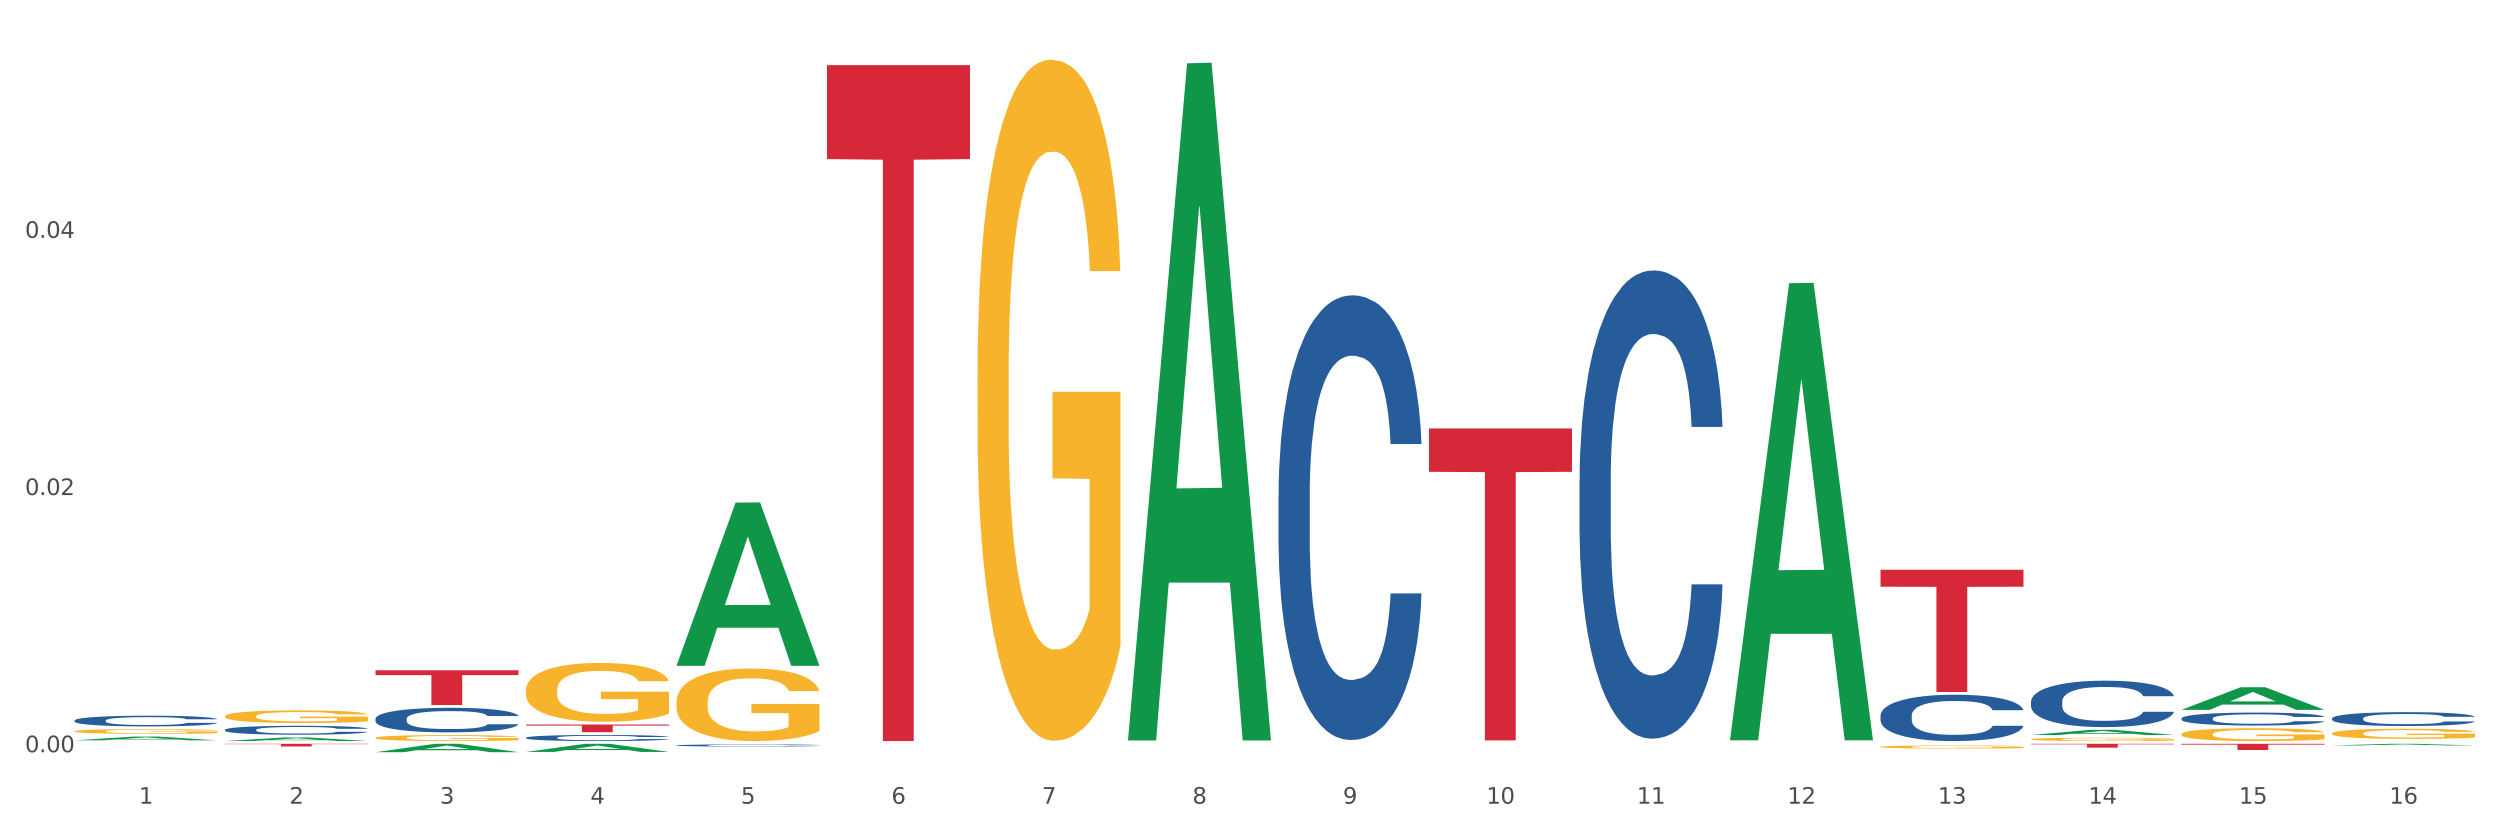
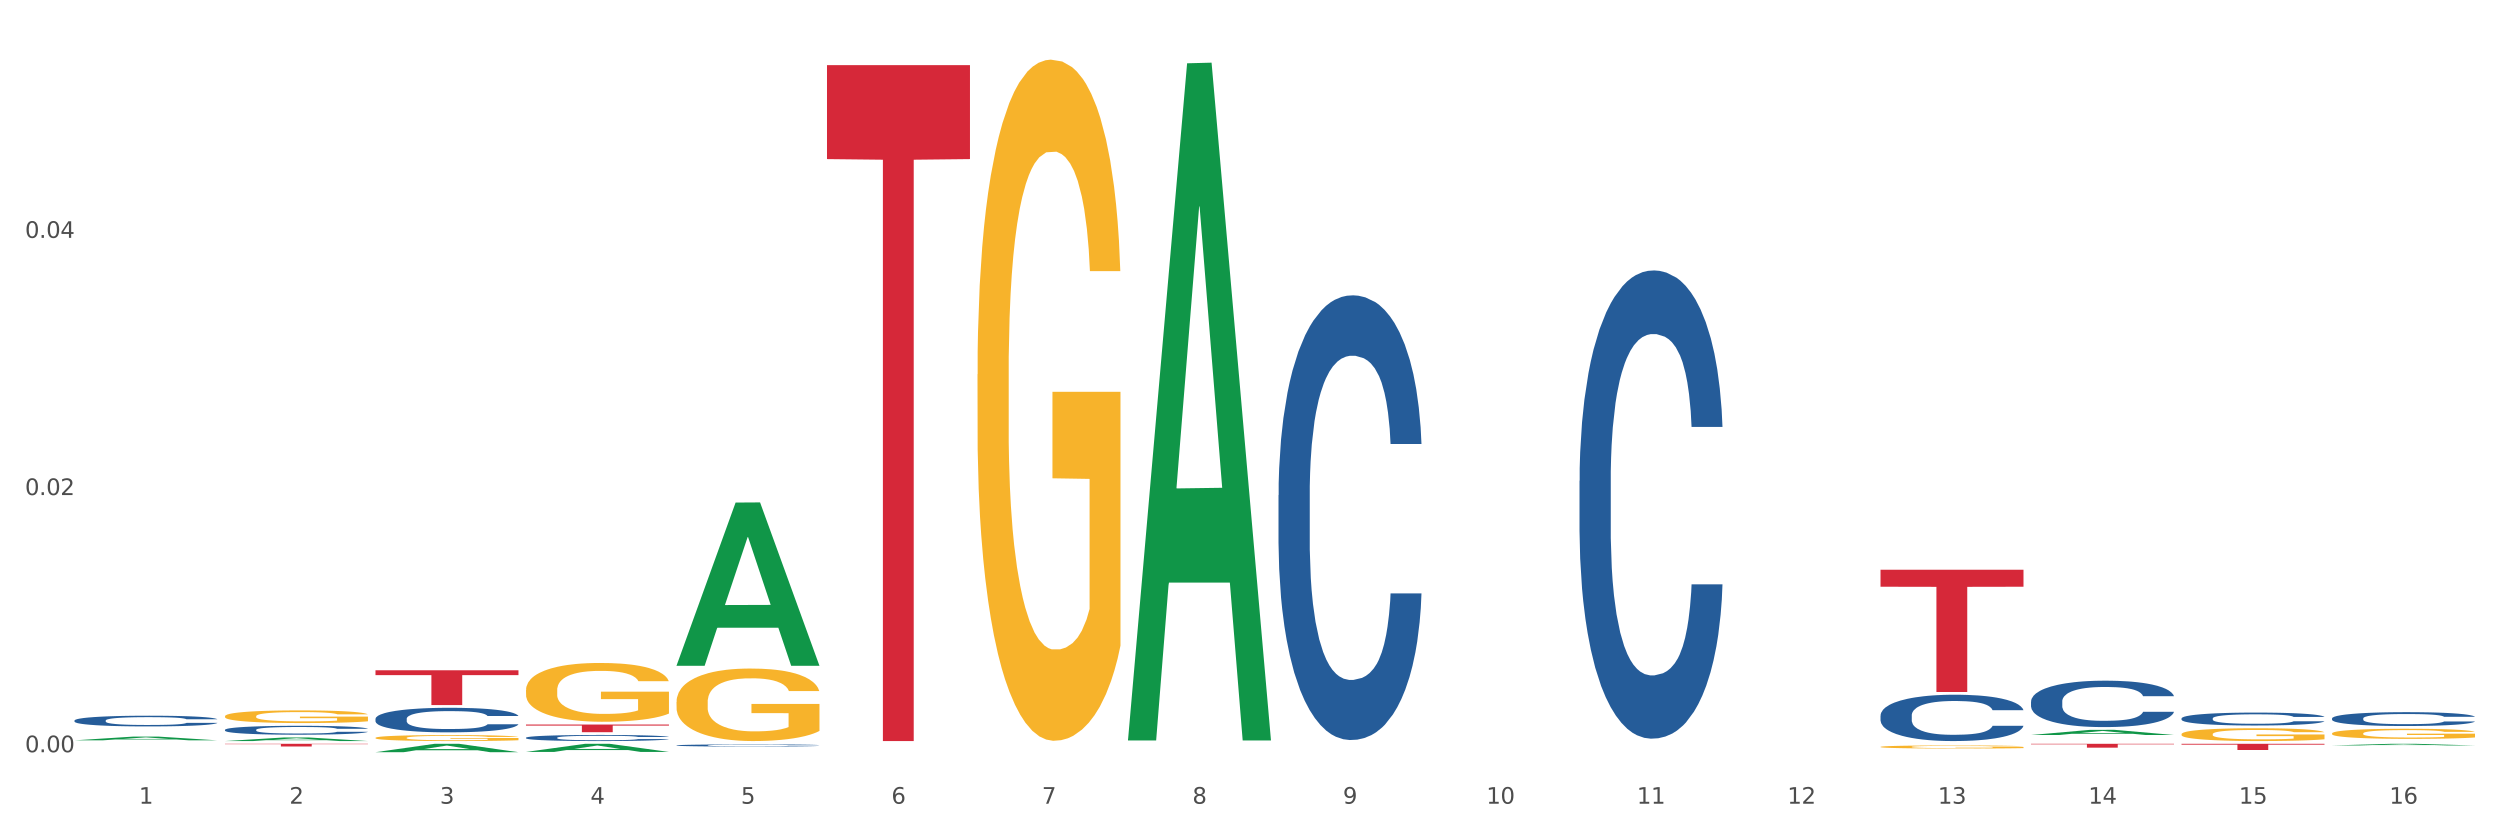
<svg xmlns="http://www.w3.org/2000/svg" xmlns:xlink="http://www.w3.org/1999/xlink" width="1080pt" height="360pt" viewBox="0 0 1080 360" version="1.1">
  <rect x="0" y="0" width="1080" height="360" fill="#333333" stroke="none" />
  <defs>
    <style type="text/css">*{stroke-linejoin: round; stroke-linecap: butt}</style>
  </defs>
  <g id="figure_1">
    <g id="patch_1">
      <path d="M 0 360  L 1080 360  L 1080 0  L 0 0  z " style="fill: #ffffff; stroke: #ffffff; stroke-linejoin: miter" />
    </g>
    <g id="axes_1">
      <g id="matplotlib.axis_1">
        <g id="xtick_1">
          <g id="text_1">
            <g style="fill: #4d4d4d" transform="translate(60.004 347.204) scale(0.096 -0.096)">
              <defs>
                <path id="DejaVuSans-31" d="M 794 531  L 1825 531  L 1825 4091  L 703 3866  L 703 4441  L 1819 4666  L 2450 4666  L 2450 531  L 3481 531  L 3481 0  L 794 0  L 794 531  z " transform="scale(0.016)" />
              </defs>
              <use xlink:href="#DejaVuSans-31" />
            </g>
          </g>
        </g>
        <g id="xtick_2">
          <g id="text_2">
            <g style="fill: #4d4d4d" transform="translate(125.021 347.204) scale(0.096 -0.096)">
              <defs>
                <path id="DejaVuSans-32" d="M 1228 531  L 3431 531  L 3431 0  L 469 0  L 469 531  Q 828 903 1448 1529  Q 2069 2156 2228 2338  Q 2531 2678 2651 2914  Q 2772 3150 2772 3378  Q 2772 3750 2511 3984  Q 2250 4219 1831 4219  Q 1534 4219 1204 4116  Q 875 4013 500 3803  L 500 4441  Q 881 4594 1212 4672  Q 1544 4750 1819 4750  Q 2544 4750 2975 4387  Q 3406 4025 3406 3419  Q 3406 3131 3298 2873  Q 3191 2616 2906 2266  Q 2828 2175 2409 1742  Q 1991 1309 1228 531  z " transform="scale(0.016)" />
              </defs>
              <use xlink:href="#DejaVuSans-32" />
            </g>
          </g>
        </g>
        <g id="xtick_3">
          <g id="text_3">
            <g style="fill: #4d4d4d" transform="translate(190.039 347.204) scale(0.096 -0.096)">
              <defs>
                <path id="DejaVuSans-33" d="M 2597 2516  Q 3050 2419 3304 2112  Q 3559 1806 3559 1356  Q 3559 666 3084 287  Q 2609 -91 1734 -91  Q 1441 -91 1130 -33  Q 819 25 488 141  L 488 750  Q 750 597 1062 519  Q 1375 441 1716 441  Q 2309 441 2620 675  Q 2931 909 2931 1356  Q 2931 1769 2642 2001  Q 2353 2234 1838 2234  L 1294 2234  L 1294 2753  L 1863 2753  Q 2328 2753 2575 2939  Q 2822 3125 2822 3475  Q 2822 3834 2567 4026  Q 2313 4219 1838 4219  Q 1578 4219 1281 4162  Q 984 4106 628 3988  L 628 4550  Q 988 4650 1302 4700  Q 1616 4750 1894 4750  Q 2613 4750 3031 4423  Q 3450 4097 3450 3541  Q 3450 3153 3228 2886  Q 3006 2619 2597 2516  z " transform="scale(0.016)" />
              </defs>
              <use xlink:href="#DejaVuSans-33" />
            </g>
          </g>
        </g>
        <g id="xtick_4">
          <g id="text_4">
            <g style="fill: #4d4d4d" transform="translate(255.056 347.204) scale(0.096 -0.096)">
              <defs>
                <path id="DejaVuSans-34" d="M 2419 4116  L 825 1625  L 2419 1625  L 2419 4116  z M 2253 4666  L 3047 4666  L 3047 1625  L 3713 1625  L 3713 1100  L 3047 1100  L 3047 0  L 2419 0  L 2419 1100  L 313 1100  L 313 1709  L 2253 4666  z " transform="scale(0.016)" />
              </defs>
              <use xlink:href="#DejaVuSans-34" />
            </g>
          </g>
        </g>
        <g id="xtick_5">
          <g id="text_5">
            <g style="fill: #4d4d4d" transform="translate(320.073 347.204) scale(0.096 -0.096)">
              <defs>
                <path id="DejaVuSans-35" d="M 691 4666  L 3169 4666  L 3169 4134  L 1269 4134  L 1269 2991  Q 1406 3038 1543 3061  Q 1681 3084 1819 3084  Q 2600 3084 3056 2656  Q 3513 2228 3513 1497  Q 3513 744 3044 326  Q 2575 -91 1722 -91  Q 1428 -91 1123 -41  Q 819 9 494 109  L 494 744  Q 775 591 1075 516  Q 1375 441 1709 441  Q 2250 441 2565 725  Q 2881 1009 2881 1497  Q 2881 1984 2565 2268  Q 2250 2553 1709 2553  Q 1456 2553 1204 2497  Q 953 2441 691 2322  L 691 4666  z " transform="scale(0.016)" />
              </defs>
              <use xlink:href="#DejaVuSans-35" />
            </g>
          </g>
        </g>
        <g id="xtick_6">
          <g id="text_6">
            <g style="fill: #4d4d4d" transform="translate(385.09 347.204) scale(0.096 -0.096)">
              <defs>
                <path id="DejaVuSans-36" d="M 2113 2584  Q 1688 2584 1439 2293  Q 1191 2003 1191 1497  Q 1191 994 1439 701  Q 1688 409 2113 409  Q 2538 409 2786 701  Q 3034 994 3034 1497  Q 3034 2003 2786 2293  Q 2538 2584 2113 2584  z M 3366 4563  L 3366 3988  Q 3128 4100 2886 4159  Q 2644 4219 2406 4219  Q 1781 4219 1451 3797  Q 1122 3375 1075 2522  Q 1259 2794 1537 2939  Q 1816 3084 2150 3084  Q 2853 3084 3261 2657  Q 3669 2231 3669 1497  Q 3669 778 3244 343  Q 2819 -91 2113 -91  Q 1303 -91 875 529  Q 447 1150 447 2328  Q 447 3434 972 4092  Q 1497 4750 2381 4750  Q 2619 4750 2861 4703  Q 3103 4656 3366 4563  z " transform="scale(0.016)" />
              </defs>
              <use xlink:href="#DejaVuSans-36" />
            </g>
          </g>
        </g>
        <g id="xtick_7">
          <g id="text_7">
            <g style="fill: #4d4d4d" transform="translate(450.108 347.204) scale(0.096 -0.096)">
              <defs>
                <path id="DejaVuSans-37" d="M 525 4666  L 3525 4666  L 3525 4397  L 1831 0  L 1172 0  L 2766 4134  L 525 4134  L 525 4666  z " transform="scale(0.016)" />
              </defs>
              <use xlink:href="#DejaVuSans-37" />
            </g>
          </g>
        </g>
        <g id="xtick_8">
          <g id="text_8">
            <g style="fill: #4d4d4d" transform="translate(515.125 347.204) scale(0.096 -0.096)">
              <defs>
                <path id="DejaVuSans-38" d="M 2034 2216  Q 1584 2216 1326 1975  Q 1069 1734 1069 1313  Q 1069 891 1326 650  Q 1584 409 2034 409  Q 2484 409 2743 651  Q 3003 894 3003 1313  Q 3003 1734 2745 1975  Q 2488 2216 2034 2216  z M 1403 2484  Q 997 2584 770 2862  Q 544 3141 544 3541  Q 544 4100 942 4425  Q 1341 4750 2034 4750  Q 2731 4750 3128 4425  Q 3525 4100 3525 3541  Q 3525 3141 3298 2862  Q 3072 2584 2669 2484  Q 3125 2378 3379 2068  Q 3634 1759 3634 1313  Q 3634 634 3220 271  Q 2806 -91 2034 -91  Q 1263 -91 848 271  Q 434 634 434 1313  Q 434 1759 690 2068  Q 947 2378 1403 2484  z M 1172 3481  Q 1172 3119 1398 2916  Q 1625 2713 2034 2713  Q 2441 2713 2670 2916  Q 2900 3119 2900 3481  Q 2900 3844 2670 4047  Q 2441 4250 2034 4250  Q 1625 4250 1398 4047  Q 1172 3844 1172 3481  z " transform="scale(0.016)" />
              </defs>
              <use xlink:href="#DejaVuSans-38" />
            </g>
          </g>
        </g>
        <g id="xtick_9">
          <g id="text_9">
            <g style="fill: #4d4d4d" transform="translate(580.142 347.204) scale(0.096 -0.096)">
              <defs>
                <path id="DejaVuSans-39" d="M 703 97  L 703 672  Q 941 559 1184 500  Q 1428 441 1663 441  Q 2288 441 2617 861  Q 2947 1281 2994 2138  Q 2813 1869 2534 1725  Q 2256 1581 1919 1581  Q 1219 1581 811 2004  Q 403 2428 403 3163  Q 403 3881 828 4315  Q 1253 4750 1959 4750  Q 2769 4750 3195 4129  Q 3622 3509 3622 2328  Q 3622 1225 3098 567  Q 2575 -91 1691 -91  Q 1453 -91 1209 -44  Q 966 3 703 97  z M 1959 2075  Q 2384 2075 2632 2365  Q 2881 2656 2881 3163  Q 2881 3666 2632 3958  Q 2384 4250 1959 4250  Q 1534 4250 1286 3958  Q 1038 3666 1038 3163  Q 1038 2656 1286 2365  Q 1534 2075 1959 2075  z " transform="scale(0.016)" />
              </defs>
              <use xlink:href="#DejaVuSans-39" />
            </g>
          </g>
        </g>
        <g id="xtick_10">
          <g id="text_10">
            <g style="fill: #4d4d4d" transform="translate(642.105 347.204) scale(0.096 -0.096)">
              <defs>
                <path id="DejaVuSans-30" d="M 2034 4250  Q 1547 4250 1301 3770  Q 1056 3291 1056 2328  Q 1056 1369 1301 889  Q 1547 409 2034 409  Q 2525 409 2770 889  Q 3016 1369 3016 2328  Q 3016 3291 2770 3770  Q 2525 4250 2034 4250  z M 2034 4750  Q 2819 4750 3233 4129  Q 3647 3509 3647 2328  Q 3647 1150 3233 529  Q 2819 -91 2034 -91  Q 1250 -91 836 529  Q 422 1150 422 2328  Q 422 3509 836 4129  Q 1250 4750 2034 4750  z " transform="scale(0.016)" />
              </defs>
              <use xlink:href="#DejaVuSans-31" />
              <use xlink:href="#DejaVuSans-30" transform="translate(63.623 0)" />
            </g>
          </g>
        </g>
        <g id="xtick_11">
          <g id="text_11">
            <g style="fill: #4d4d4d" transform="translate(707.123 347.204) scale(0.096 -0.096)">
              <use xlink:href="#DejaVuSans-31" />
              <use xlink:href="#DejaVuSans-31" transform="translate(63.623 0)" />
            </g>
          </g>
        </g>
        <g id="xtick_12">
          <g id="text_12">
            <g style="fill: #4d4d4d" transform="translate(772.14 347.204) scale(0.096 -0.096)">
              <use xlink:href="#DejaVuSans-31" />
              <use xlink:href="#DejaVuSans-32" transform="translate(63.623 0)" />
            </g>
          </g>
        </g>
        <g id="xtick_13">
          <g id="text_13">
            <g style="fill: #4d4d4d" transform="translate(837.157 347.204) scale(0.096 -0.096)">
              <use xlink:href="#DejaVuSans-31" />
              <use xlink:href="#DejaVuSans-33" transform="translate(63.623 0)" />
            </g>
          </g>
        </g>
        <g id="xtick_14">
          <g id="text_14">
            <g style="fill: #4d4d4d" transform="translate(902.174 347.204) scale(0.096 -0.096)">
              <use xlink:href="#DejaVuSans-31" />
              <use xlink:href="#DejaVuSans-34" transform="translate(63.623 0)" />
            </g>
          </g>
        </g>
        <g id="xtick_15">
          <g id="text_15">
            <g style="fill: #4d4d4d" transform="translate(967.192 347.204) scale(0.096 -0.096)">
              <use xlink:href="#DejaVuSans-31" />
              <use xlink:href="#DejaVuSans-35" transform="translate(63.623 0)" />
            </g>
          </g>
        </g>
        <g id="xtick_16">
          <g id="text_16">
            <g style="fill: #4d4d4d" transform="translate(1032.209 347.204) scale(0.096 -0.096)">
              <use xlink:href="#DejaVuSans-31" />
              <use xlink:href="#DejaVuSans-36" transform="translate(63.623 0)" />
            </g>
          </g>
        </g>
        <g id="xtick_17" />
        <g id="xtick_18" />
        <g id="xtick_19" />
        <g id="xtick_20" />
        <g id="xtick_21" />
        <g id="xtick_22" />
        <g id="xtick_23" />
        <g id="xtick_24" />
        <g id="xtick_25" />
        <g id="xtick_26" />
        <g id="xtick_27" />
        <g id="xtick_28" />
        <g id="xtick_29" />
        <g id="xtick_30" />
        <g id="xtick_31" />
      </g>
      <g id="matplotlib.axis_2">
        <g id="ytick_1">
          <g id="text_17">
            <g style="fill: #4d4d4d" transform="translate(10.8 324.967) scale(0.096 -0.096)">
              <defs>
                <path id="DejaVuSans-2e" d="M 684 794  L 1344 794  L 1344 0  L 684 0  L 684 794  z " transform="scale(0.016)" />
              </defs>
              <use xlink:href="#DejaVuSans-30" />
              <use xlink:href="#DejaVuSans-2e" transform="translate(63.623 0)" />
              <use xlink:href="#DejaVuSans-30" transform="translate(95.41 0)" />
              <use xlink:href="#DejaVuSans-30" transform="translate(159.033 0)" />
            </g>
          </g>
        </g>
        <g id="ytick_2">
          <g id="text_18">
            <g style="fill: #4d4d4d" transform="translate(10.8 213.863) scale(0.096 -0.096)">
              <use xlink:href="#DejaVuSans-30" />
              <use xlink:href="#DejaVuSans-2e" transform="translate(63.623 0)" />
              <use xlink:href="#DejaVuSans-30" transform="translate(95.41 0)" />
              <use xlink:href="#DejaVuSans-32" transform="translate(159.033 0)" />
            </g>
          </g>
        </g>
        <g id="ytick_3">
          <g id="text_19">
            <g style="fill: #4d4d4d" transform="translate(10.8 102.758) scale(0.096 -0.096)">
              <use xlink:href="#DejaVuSans-30" />
              <use xlink:href="#DejaVuSans-2e" transform="translate(63.623 0)" />
              <use xlink:href="#DejaVuSans-30" transform="translate(95.41 0)" />
              <use xlink:href="#DejaVuSans-34" transform="translate(159.033 0)" />
            </g>
          </g>
        </g>
        <g id="ytick_4" />
        <g id="ytick_5" />
        <g id="ytick_6" />
      </g>
      <g id="PolyCollection_1">
        <path d="M 32.175 319.828  L 32.239 319.827  L 57.709 318.2  L 68.28 318.199  L 93.941 319.832  L 81.715 319.832  L 76.176 319.451  L 49.877 319.451  L 49.686 319.457  L 44.337 319.832  L 32.175 319.832  L 32.175 319.828  L 53.188 319.224  L 72.864 319.223  L 63.122 318.547  L 62.995 318.544  L 62.867 318.548  L 53.125 319.223  L 53.188 319.224  L 32.175 319.828  z " clip-path="url(#p6e6bbd6e19)" style="fill: #109648" />
        <path d="M 292.244 322.001  L 292.317 322  L 292.317 321.976  L 292.536 321.944  L 293.339 321.885  L 294.361 321.84  L 296.113 321.788  L 297.063 321.766  L 298.304 321.742  L 300.859 321.702  L 303.78 321.669  L 305.824 321.65  L 307.357 321.638  L 310.788 321.617  L 312.76 321.608  L 314.804 321.6  L 316.556 321.595  L 319.477 321.589  L 321.813 321.587  L 324.514 321.586  L 326.778 321.587  L 329.771 321.59  L 334.152 321.6  L 335.831 321.606  L 338.094 321.616  L 340.431 321.63  L 342.329 321.643  L 344.519 321.663  L 346.782 321.688  L 348.973 321.72  L 350.506 321.749  L 351.747 321.781  L 352.842 321.819  L 353.645 321.86  L 354.01 321.894  L 340.65 321.894  L 340.284 321.863  L 339.554 321.83  L 338.824 321.807  L 338.021 321.788  L 336.78 321.767  L 335.685 321.754  L 333.86 321.738  L 332.18 321.728  L 330.793 321.722  L 329.114 321.717  L 325.536 321.712  L 322.981 321.712  L 321.375 321.713  L 319.404 321.717  L 317.724 321.723  L 315.753 321.733  L 314.22 321.744  L 312.687 321.759  L 311.811 321.769  L 310.496 321.787  L 309.62 321.803  L 308.452 321.829  L 307.795 321.847  L 306.627 321.895  L 306.116 321.931  L 305.897 321.955  L 305.751 321.982  L 305.751 322.113  L 306.189 322.172  L 306.554 322.198  L 307.138 322.226  L 308.233 322.263  L 309.839 322.3  L 311.519 322.326  L 312.906 322.342  L 314.22 322.353  L 315.534 322.363  L 317.14 322.371  L 318.455 322.376  L 320.426 322.381  L 322.762 322.384  L 324.587 322.384  L 328.311 322.38  L 329.99 322.375  L 331.596 322.369  L 333.349 322.36  L 334.736 322.35  L 335.539 322.343  L 336.853 322.327  L 337.875 322.31  L 338.751 322.29  L 339.335 322.273  L 339.992 322.248  L 340.504 322.22  L 340.65 322.204  L 354.01 322.204  L 353.718 322.235  L 353.207 322.264  L 352.185 322.304  L 351.382 322.327  L 350.141 322.354  L 348.827 322.378  L 347.001 322.404  L 345.322 322.423  L 343.57 322.44  L 341.672 322.455  L 338.24 322.476  L 336.999 322.482  L 334.371 322.492  L 332.326 322.498  L 329.333 322.504  L 326.267 322.508  L 323.054 322.508  L 320.207 322.507  L 317.067 322.502  L 315.096 322.497  L 312.906 322.489  L 310.35 322.477  L 307.941 322.463  L 305.678 322.446  L 303.561 322.427  L 301.589 322.405  L 299.034 322.369  L 297.136 322.333  L 295.748 322.3  L 294.799 322.273  L 293.85 322.237  L 293.339 322.213  L 292.536 322.154  L 292.244 322.099  L 292.244 322.001  z " clip-path="url(#p6e6bbd6e19)" style="fill: #255c99" />
        <path d="M 227.227 318.687  L 227.3 318.685  L 227.3 318.617  L 227.519 318.526  L 228.322 318.357  L 229.344 318.23  L 231.096 318.081  L 232.045 318.018  L 233.287 317.948  L 235.842 317.835  L 238.762 317.739  L 240.807 317.686  L 242.34 317.652  L 245.771 317.592  L 247.743 317.566  L 249.787 317.544  L 251.539 317.53  L 254.459 317.513  L 256.796 317.506  L 259.497 317.503  L 261.76 317.506  L 264.754 317.515  L 269.134 317.544  L 270.814 317.561  L 273.077 317.59  L 275.413 317.628  L 277.312 317.667  L 279.502 317.722  L 281.765 317.794  L 283.955 317.886  L 285.489 317.97  L 286.73 318.059  L 287.825 318.167  L 288.628 318.285  L 288.993 318.384  L 275.632 318.384  L 275.267 318.295  L 274.537 318.199  L 273.807 318.134  L 273.004 318.081  L 271.763 318.02  L 270.668 317.982  L 268.842 317.936  L 267.163 317.907  L 265.776 317.891  L 264.097 317.876  L 260.519 317.862  L 257.964 317.862  L 256.358 317.866  L 254.386 317.879  L 252.707 317.895  L 250.736 317.924  L 249.203 317.956  L 247.669 317.996  L 246.793 318.025  L 245.479 318.078  L 244.603 318.122  L 243.435 318.196  L 242.778 318.249  L 241.61 318.386  L 241.099 318.487  L 240.88 318.557  L 240.734 318.634  L 240.734 319.009  L 241.172 319.178  L 241.537 319.25  L 242.121 319.332  L 243.216 319.438  L 244.822 319.541  L 246.501 319.616  L 247.889 319.662  L 249.203 319.695  L 250.517 319.722  L 252.123 319.746  L 253.437 319.76  L 255.409 319.775  L 257.745 319.782  L 259.57 319.782  L 263.294 319.77  L 264.973 319.758  L 266.579 319.741  L 268.331 319.714  L 269.718 319.686  L 270.522 319.664  L 271.836 319.618  L 272.858 319.57  L 273.734 319.515  L 274.318 319.467  L 274.975 319.394  L 275.486 319.313  L 275.632 319.269  L 288.993 319.269  L 288.701 319.356  L 288.19 319.44  L 287.168 319.553  L 286.365 319.618  L 285.124 319.698  L 283.809 319.765  L 281.984 319.84  L 280.305 319.895  L 278.553 319.943  L 276.654 319.986  L 273.223 320.047  L 271.982 320.063  L 269.353 320.092  L 267.309 320.109  L 264.316 320.126  L 261.249 320.136  L 258.037 320.138  L 255.19 320.133  L 252.05 320.119  L 250.079 320.104  L 247.889 320.083  L 245.333 320.049  L 242.924 320.008  L 240.661 319.96  L 238.543 319.905  L 236.572 319.842  L 234.017 319.739  L 232.118 319.637  L 230.731 319.544  L 229.782 319.464  L 228.833 319.363  L 228.322 319.293  L 227.519 319.125  L 227.227 318.969  L 227.227 318.687  z " clip-path="url(#p6e6bbd6e19)" style="fill: #255c99" />
        <path d="M 162.209 310.532  L 162.282 310.522  L 162.282 310.251  L 162.502 309.882  L 163.305 309.204  L 164.327 308.69  L 166.079 308.09  L 167.028 307.838  L 168.269 307.557  L 170.825 307.101  L 173.745 306.714  L 175.789 306.501  L 177.323 306.365  L 180.754 306.123  L 182.725 306.016  L 184.77 305.929  L 186.522 305.871  L 189.442 305.803  L 191.778 305.774  L 194.48 305.764  L 196.743 305.774  L 199.737 305.813  L 204.117 305.929  L 205.796 305.997  L 208.06 306.113  L 210.396 306.268  L 212.294 306.423  L 214.485 306.646  L 216.748 306.937  L 218.938 307.305  L 220.471 307.644  L 221.713 308.002  L 222.808 308.439  L 223.611 308.913  L 223.976 309.311  L 210.615 309.311  L 210.25 308.952  L 209.52 308.565  L 208.79 308.303  L 207.987 308.09  L 206.746 307.847  L 205.65 307.692  L 203.825 307.508  L 202.146 307.392  L 200.759 307.324  L 199.079 307.266  L 195.502 307.208  L 192.947 307.208  L 191.34 307.227  L 189.369 307.276  L 187.69 307.344  L 185.719 307.46  L 184.185 307.586  L 182.652 307.751  L 181.776 307.867  L 180.462 308.08  L 179.586 308.254  L 178.418 308.555  L 177.761 308.768  L 176.592 309.32  L 176.081 309.727  L 175.862 310.008  L 175.716 310.318  L 175.716 311.83  L 176.154 312.508  L 176.519 312.799  L 177.104 313.128  L 178.199 313.555  L 179.805 313.971  L 181.484 314.272  L 182.871 314.456  L 184.185 314.592  L 185.5 314.698  L 187.106 314.795  L 188.42 314.853  L 190.391 314.911  L 192.728 314.94  L 194.553 314.94  L 198.276 314.892  L 199.956 314.844  L 201.562 314.776  L 203.314 314.669  L 204.701 314.553  L 205.504 314.466  L 206.819 314.282  L 207.841 314.088  L 208.717 313.865  L 209.301 313.671  L 209.958 313.38  L 210.469 313.051  L 210.615 312.877  L 223.976 312.877  L 223.684 313.225  L 223.173 313.564  L 222.151 314.02  L 221.348 314.282  L 220.106 314.601  L 218.792 314.873  L 216.967 315.173  L 215.288 315.396  L 213.535 315.59  L 211.637 315.764  L 208.206 316.006  L 206.965 316.074  L 204.336 316.19  L 202.292 316.258  L 199.299 316.326  L 196.232 316.365  L 193.02 316.375  L 190.172 316.355  L 187.033 316.297  L 185.062 316.239  L 182.871 316.152  L 180.316 316.016  L 177.907 315.851  L 175.643 315.658  L 173.526 315.435  L 171.555 315.183  L 168.999 314.766  L 167.101 314.359  L 165.714 313.981  L 164.765 313.661  L 163.816 313.254  L 163.305 312.973  L 162.502 312.295  L 162.209 311.665  L 162.209 310.532  z " clip-path="url(#p6e6bbd6e19)" style="fill: #255c99" />
        <path d="M 97.192 315.275  L 97.265 315.272  L 97.265 315.173  L 97.484 315.039  L 98.287 314.793  L 99.31 314.606  L 101.062 314.388  L 102.011 314.296  L 103.252 314.194  L 105.807 314.029  L 108.728 313.888  L 110.772 313.81  L 112.305 313.761  L 115.737 313.673  L 117.708 313.634  L 119.752 313.602  L 121.505 313.581  L 124.425 313.557  L 126.761 313.546  L 129.463 313.543  L 131.726 313.546  L 134.719 313.56  L 139.1 313.602  L 140.779 313.627  L 143.042 313.669  L 145.379 313.726  L 147.277 313.782  L 149.467 313.863  L 151.731 313.969  L 153.921 314.103  L 155.454 314.226  L 156.695 314.356  L 157.79 314.515  L 158.594 314.687  L 158.959 314.832  L 145.598 314.832  L 145.233 314.701  L 144.503 314.56  L 143.773 314.465  L 142.969 314.388  L 141.728 314.3  L 140.633 314.243  L 138.808 314.177  L 137.129 314.134  L 135.741 314.11  L 134.062 314.088  L 130.485 314.067  L 127.929 314.067  L 126.323 314.074  L 124.352 314.092  L 122.673 314.117  L 120.701 314.159  L 119.168 314.205  L 117.635 314.265  L 116.759 314.307  L 115.445 314.384  L 114.569 314.448  L 113.4 314.557  L 112.743 314.634  L 111.575 314.835  L 111.064 314.983  L 110.845 315.085  L 110.699 315.198  L 110.699 315.747  L 111.137 315.994  L 111.502 316.099  L 112.086 316.219  L 113.181 316.374  L 114.788 316.526  L 116.467 316.635  L 117.854 316.702  L 119.168 316.751  L 120.482 316.79  L 122.089 316.825  L 123.403 316.846  L 125.374 316.867  L 127.71 316.878  L 129.536 316.878  L 133.259 316.86  L 134.938 316.843  L 136.545 316.818  L 138.297 316.779  L 139.684 316.737  L 140.487 316.705  L 141.801 316.638  L 142.823 316.568  L 143.7 316.487  L 144.284 316.416  L 144.941 316.311  L 145.452 316.191  L 145.598 316.128  L 158.959 316.128  L 158.667 316.254  L 158.156 316.378  L 157.133 316.543  L 156.33 316.638  L 155.089 316.755  L 153.775 316.853  L 151.95 316.962  L 150.27 317.043  L 148.518 317.114  L 146.62 317.177  L 143.188 317.265  L 141.947 317.29  L 139.319 317.332  L 137.275 317.357  L 134.281 317.381  L 131.215 317.396  L 128.002 317.399  L 125.155 317.392  L 122.016 317.371  L 120.044 317.35  L 117.854 317.318  L 115.299 317.269  L 112.889 317.209  L 110.626 317.138  L 108.509 317.057  L 106.538 316.966  L 103.982 316.814  L 102.084 316.667  L 100.697 316.529  L 99.748 316.413  L 98.798 316.265  L 98.287 316.163  L 97.484 315.916  L 97.192 315.687  L 97.192 315.275  z " clip-path="url(#p6e6bbd6e19)" style="fill: #255c99" />
        <path d="M 32.175 311.263  L 32.248 311.259  L 32.248 311.141  L 32.467 310.98  L 33.27 310.684  L 34.292 310.46  L 36.045 310.197  L 36.994 310.088  L 38.235 309.965  L 40.79 309.766  L 43.711 309.597  L 45.755 309.504  L 47.288 309.445  L 50.72 309.339  L 52.691 309.292  L 54.735 309.254  L 56.487 309.229  L 59.408 309.199  L 61.744 309.187  L 64.445 309.182  L 66.709 309.187  L 69.702 309.203  L 74.083 309.254  L 75.762 309.284  L 78.025 309.335  L 80.362 309.402  L 82.26 309.47  L 84.45 309.567  L 86.713 309.694  L 88.904 309.855  L 90.437 310.003  L 91.678 310.159  L 92.773 310.35  L 93.576 310.557  L 93.941 310.73  L 80.581 310.73  L 80.216 310.574  L 79.485 310.405  L 78.755 310.291  L 77.952 310.197  L 76.711 310.092  L 75.616 310.024  L 73.791 309.944  L 72.111 309.893  L 70.724 309.863  L 69.045 309.838  L 65.468 309.813  L 62.912 309.813  L 61.306 309.821  L 59.335 309.842  L 57.655 309.872  L 55.684 309.923  L 54.151 309.978  L 52.618 310.049  L 51.742 310.1  L 50.427 310.193  L 49.551 310.269  L 48.383 310.401  L 47.726 310.494  L 46.558 310.735  L 46.047 310.912  L 45.828 311.035  L 45.682 311.17  L 45.682 311.83  L 46.12 312.126  L 46.485 312.253  L 47.069 312.397  L 48.164 312.583  L 49.77 312.765  L 51.45 312.896  L 52.837 312.977  L 54.151 313.036  L 55.465 313.082  L 57.071 313.125  L 58.386 313.15  L 60.357 313.175  L 62.693 313.188  L 64.518 313.188  L 68.242 313.167  L 69.921 313.146  L 71.527 313.116  L 73.28 313.07  L 74.667 313.019  L 75.47 312.981  L 76.784 312.9  L 77.806 312.816  L 78.682 312.719  L 79.266 312.634  L 79.923 312.507  L 80.435 312.363  L 80.581 312.287  L 93.941 312.287  L 93.649 312.439  L 93.138 312.587  L 92.116 312.786  L 91.313 312.9  L 90.072 313.04  L 88.758 313.159  L 86.932 313.29  L 85.253 313.387  L 83.501 313.472  L 81.603 313.548  L 78.171 313.653  L 76.93 313.683  L 74.302 313.734  L 72.257 313.763  L 69.264 313.793  L 66.198 313.81  L 62.985 313.814  L 60.138 313.806  L 56.998 313.78  L 55.027 313.755  L 52.837 313.717  L 50.281 313.658  L 47.872 313.586  L 45.609 313.501  L 43.492 313.404  L 41.52 313.294  L 38.965 313.112  L 37.067 312.934  L 35.679 312.769  L 34.73 312.63  L 33.781 312.452  L 33.27 312.329  L 32.467 312.033  L 32.175 311.758  L 32.175 311.263  z " clip-path="url(#p6e6bbd6e19)" style="fill: #255c99" />
-         <path d="M 32.175 315.93  L 32.248 315.928  L 32.248 315.862  L 32.394 315.805  L 33.123 315.666  L 34.217 315.552  L 35.019 315.491  L 35.821 315.441  L 36.769 315.391  L 37.936 315.34  L 40.051 315.264  L 41.363 315.225  L 42.968 315.185  L 45.885 315.126  L 47.999 315.092  L 50.187 315.065  L 53.76 315.031  L 56.094 315.017  L 58.573 315.006  L 61.563 314.998  L 63.824 314.996  L 68.783 315.002  L 73.012 315.019  L 75.054 315.031  L 77.679 315.054  L 79.065 315.068  L 81.326 315.098  L 83.659 315.137  L 85.263 315.17  L 87.67 315.233  L 89.493 315.295  L 91.17 315.373  L 92.045 315.426  L 92.702 315.476  L 93.285 315.533  L 93.868 315.624  L 80.742 315.624  L 80.232 315.559  L 79.43 315.498  L 78.263 315.439  L 77.242 315.402  L 75.492 315.356  L 73.887 315.327  L 72.21 315.305  L 70.168 315.286  L 68.564 315.277  L 66.303 315.269  L 61.855 315.271  L 58.865 315.286  L 56.823 315.305  L 55.511 315.321  L 54.344 315.34  L 53.031 315.365  L 51.5 315.404  L 50.406 315.439  L 49.312 315.483  L 48.437 315.528  L 47.635 315.579  L 46.979 315.635  L 46.468 315.692  L 46.031 315.762  L 45.666 315.878  L 45.666 316.131  L 45.812 316.188  L 46.176 316.264  L 46.614 316.321  L 47.343 316.389  L 47.999 316.436  L 49.239 316.502  L 50.625 316.557  L 51.719 316.592  L 52.812 316.622  L 54.708 316.662  L 56.823 316.696  L 58.646 316.716  L 61.126 316.734  L 62.803 316.742  L 64.261 316.745  L 67.835 316.745  L 70.387 316.74  L 73.231 316.727  L 75.419 316.71  L 77.242 316.69  L 79.284 316.657  L 80.596 316.626  L 80.596 316.24  L 64.553 316.238  L 64.553 315.982  L 93.941 315.982  L 93.941 316.734  L 92.702 316.773  L 91.316 316.808  L 89.858 316.84  L 87.67 316.878  L 85.045 316.915  L 82.711 316.941  L 80.232 316.963  L 77.315 316.983  L 73.523 317.002  L 71.189 317.009  L 68.272 317.015  L 64.845 317.017  L 61.855 317.013  L 58.938 317.004  L 55.875 316.987  L 52.885 316.963  L 50.625 316.939  L 48.364 316.91  L 45.958 316.871  L 44.062 316.834  L 42.603 316.801  L 40.999 316.758  L 39.249 316.703  L 37.936 316.653  L 36.769 316.602  L 35.529 316.535  L 34.654 316.478  L 33.779 316.406  L 33.269 316.352  L 32.685 316.269  L 32.248 316.153  L 32.175 315.93  z " clip-path="url(#p6e6bbd6e19)" style="fill: #f7b32b" />
        <path d="M 162.209 318.75  L 162.282 318.747  L 162.282 318.662  L 162.428 318.589  L 163.157 318.412  L 164.251 318.266  L 165.054 318.189  L 165.856 318.125  L 166.804 318.061  L 167.97 317.995  L 170.085 317.899  L 171.398 317.849  L 173.002 317.797  L 175.919 317.722  L 178.034 317.679  L 180.222 317.644  L 183.795 317.602  L 186.128 317.583  L 188.608 317.569  L 191.598 317.559  L 193.858 317.557  L 198.817 317.564  L 203.047 317.585  L 205.089 317.602  L 207.714 317.63  L 209.099 317.649  L 211.36 317.686  L 213.694 317.736  L 215.298 317.778  L 217.704 317.859  L 219.528 317.939  L 221.205 318.038  L 222.08 318.106  L 222.736 318.17  L 223.32 318.243  L 223.903 318.358  L 210.777 318.358  L 210.266 318.276  L 209.464 318.198  L 208.297 318.123  L 207.276 318.075  L 205.526 318.016  L 203.922 317.979  L 202.245 317.95  L 200.203 317.927  L 198.598 317.915  L 196.338 317.906  L 191.889 317.908  L 188.9 317.927  L 186.858 317.95  L 185.545 317.972  L 184.378 317.995  L 183.066 318.028  L 181.534 318.078  L 180.44 318.123  L 179.347 318.179  L 178.471 318.236  L 177.669 318.302  L 177.013 318.372  L 176.503 318.445  L 176.065 318.535  L 175.7 318.684  L 175.7 319.007  L 175.846 319.08  L 176.211 319.176  L 176.648 319.249  L 177.378 319.337  L 178.034 319.395  L 179.274 319.48  L 180.659 319.551  L 181.753 319.596  L 182.847 319.634  L 184.743 319.685  L 186.858 319.728  L 188.681 319.754  L 191.16 319.777  L 192.837 319.787  L 194.296 319.791  L 197.869 319.791  L 200.422 319.784  L 203.266 319.768  L 205.453 319.747  L 207.276 319.721  L 209.318 319.678  L 210.631 319.638  L 210.631 319.146  L 194.588 319.143  L 194.588 318.816  L 223.976 318.816  L 223.976 319.777  L 222.736 319.827  L 221.351 319.872  L 219.892 319.912  L 217.704 319.961  L 215.079 320.008  L 212.746 320.041  L 210.266 320.07  L 207.349 320.096  L 203.557 320.119  L 201.224 320.129  L 198.307 320.136  L 194.879 320.138  L 191.889 320.133  L 188.972 320.121  L 185.91 320.1  L 182.92 320.07  L 180.659 320.039  L 178.399 320.001  L 175.992 319.952  L 174.096 319.905  L 172.638 319.862  L 171.033 319.808  L 169.283 319.737  L 167.97 319.674  L 166.804 319.608  L 165.564 319.523  L 164.689 319.45  L 163.814 319.358  L 163.303 319.289  L 162.72 319.183  L 162.282 319.035  L 162.209 318.75  z " clip-path="url(#p6e6bbd6e19)" style="fill: #f7b32b" />
        <path d="M 162.209 289.568  L 223.976 289.568  L 223.976 291.654  L 199.679 291.668  L 199.679 304.582  L 186.36 304.582  L 186.36 291.668  L 162.209 291.654  L 162.209 289.582  L 162.209 289.568  z " clip-path="url(#p6e6bbd6e19)" style="fill: #d62839" />
        <path d="M 227.227 312.988  L 288.993 312.988  L 288.993 313.452  L 264.696 313.455  L 264.696 316.321  L 251.377 316.321  L 251.377 313.455  L 227.227 313.452  L 227.227 312.992  L 227.227 312.988  z " clip-path="url(#p6e6bbd6e19)" style="fill: #d62839" />
        <path d="M 357.261 28.15  L 419.028 28.15  L 419.028 68.727  L 394.731 69.001  L 394.731 320.138  L 381.412 320.138  L 381.412 69.001  L 357.261 68.727  L 357.261 28.424  L 357.261 28.15  z " clip-path="url(#p6e6bbd6e19)" style="fill: #d62839" />
-         <path d="M 617.33 185.104  L 679.097 185.104  L 679.097 203.83  L 654.8 203.956  L 654.8 319.852  L 641.481 319.852  L 641.481 203.956  L 617.33 203.83  L 617.33 185.231  L 617.33 185.104  z " clip-path="url(#p6e6bbd6e19)" style="fill: #d62839" />
        <path d="M 812.382 246.128  L 874.148 246.128  L 874.148 253.467  L 849.852 253.516  L 849.852 298.936  L 836.532 298.936  L 836.532 253.516  L 812.382 253.467  L 812.382 246.178  L 812.382 246.128  z " clip-path="url(#p6e6bbd6e19)" style="fill: #d62839" />
        <path d="M 877.399 321.32  L 939.166 321.32  L 939.166 321.552  L 914.869 321.554  L 914.869 322.991  L 901.549 322.991  L 901.549 321.554  L 877.399 321.552  L 877.399 321.322  L 877.399 321.32  z " clip-path="url(#p6e6bbd6e19)" style="fill: #d62839" />
        <path d="M 942.416 321.32  L 1004.183 321.32  L 1004.183 321.692  L 979.886 321.695  L 979.886 323.996  L 966.567 323.996  L 966.567 321.695  L 942.416 321.692  L 942.416 321.323  L 942.416 321.32  z " clip-path="url(#p6e6bbd6e19)" style="fill: #d62839" />
        <path d="M 1007.434 316.842  L 1007.507 316.838  L 1007.507 316.694  L 1007.652 316.57  L 1008.382 316.271  L 1009.475 316.024  L 1010.278 315.892  L 1011.08 315.784  L 1012.028 315.677  L 1013.195 315.565  L 1015.309 315.401  L 1016.622 315.317  L 1018.226 315.23  L 1021.143 315.102  L 1023.258 315.03  L 1025.446 314.97  L 1029.019 314.898  L 1031.353 314.867  L 1033.832 314.843  L 1036.822 314.827  L 1039.083 314.823  L 1044.041 314.835  L 1048.271 314.871  L 1050.313 314.898  L 1052.938 314.946  L 1054.324 314.978  L 1056.584 315.042  L 1058.918 315.126  L 1060.522 315.198  L 1062.929 315.333  L 1064.752 315.469  L 1066.429 315.637  L 1067.304 315.752  L 1067.96 315.86  L 1068.544 315.984  L 1069.127 316.179  L 1056.001 316.179  L 1055.49 316.04  L 1054.688 315.908  L 1053.521 315.78  L 1052.5 315.7  L 1050.75 315.601  L 1049.146 315.537  L 1047.469 315.489  L 1045.427 315.449  L 1043.823 315.429  L 1041.562 315.413  L 1037.114 315.417  L 1034.124 315.449  L 1032.082 315.489  L 1030.769 315.525  L 1029.602 315.565  L 1028.29 315.621  L 1026.758 315.704  L 1025.665 315.78  L 1024.571 315.876  L 1023.696 315.972  L 1022.893 316.083  L 1022.237 316.203  L 1021.727 316.327  L 1021.289 316.478  L 1020.925 316.73  L 1020.925 317.276  L 1021.07 317.4  L 1021.435 317.564  L 1021.873 317.687  L 1022.602 317.835  L 1023.258 317.935  L 1024.498 318.078  L 1025.883 318.198  L 1026.977 318.274  L 1028.071 318.338  L 1029.967 318.426  L 1032.082 318.497  L 1033.905 318.541  L 1036.384 318.581  L 1038.062 318.597  L 1039.52 318.605  L 1043.093 318.605  L 1045.646 318.593  L 1048.49 318.565  L 1050.677 318.529  L 1052.5 318.485  L 1054.542 318.414  L 1055.855 318.346  L 1055.855 317.512  L 1039.812 317.508  L 1039.812 316.953  L 1069.2 316.953  L 1069.2 318.581  L 1067.96 318.665  L 1066.575 318.741  L 1065.116 318.809  L 1062.929 318.892  L 1060.303 318.972  L 1057.97 319.028  L 1055.49 319.076  L 1052.573 319.12  L 1048.781 319.16  L 1046.448 319.176  L 1043.531 319.188  L 1040.103 319.192  L 1037.114 319.184  L 1034.197 319.164  L 1031.134 319.128  L 1028.144 319.076  L 1025.883 319.024  L 1023.623 318.96  L 1021.216 318.876  L 1019.32 318.797  L 1017.862 318.725  L 1016.257 318.633  L 1014.507 318.513  L 1013.195 318.406  L 1012.028 318.294  L 1010.788 318.15  L 1009.913 318.027  L 1009.038 317.871  L 1008.527 317.755  L 1007.944 317.576  L 1007.507 317.324  L 1007.434 316.842  z " clip-path="url(#p6e6bbd6e19)" style="fill: #f7b32b" />
        <path d="M 942.416 317.16  L 942.489 317.155  L 942.489 316.973  L 942.635 316.816  L 943.364 316.437  L 944.458 316.123  L 945.26 315.957  L 946.063 315.82  L 947.011 315.684  L 948.177 315.542  L 950.292 315.335  L 951.605 315.229  L 953.209 315.117  L 956.126 314.955  L 958.241 314.864  L 960.429 314.789  L 964.002 314.698  L 966.335 314.657  L 968.815 314.627  L 971.805 314.607  L 974.065 314.602  L 979.024 314.617  L 983.254 314.662  L 985.296 314.698  L 987.921 314.758  L 989.306 314.799  L 991.567 314.88  L 993.901 314.986  L 995.505 315.077  L 997.911 315.249  L 999.734 315.421  L 1001.412 315.633  L 1002.287 315.78  L 1002.943 315.916  L 1003.526 316.073  L 1004.11 316.321  L 990.984 316.321  L 990.473 316.144  L 989.671 315.977  L 988.504 315.815  L 987.483 315.714  L 985.733 315.587  L 984.129 315.507  L 982.451 315.446  L 980.41 315.395  L 978.805 315.37  L 976.545 315.35  L 972.096 315.355  L 969.106 315.395  L 967.065 315.446  L 965.752 315.491  L 964.585 315.542  L 963.273 315.613  L 961.741 315.719  L 960.647 315.815  L 959.553 315.936  L 958.678 316.058  L 957.876 316.199  L 957.22 316.351  L 956.709 316.508  L 956.272 316.7  L 955.907 317.018  L 955.907 317.711  L 956.053 317.868  L 956.418 318.075  L 956.855 318.232  L 957.585 318.419  L 958.241 318.545  L 959.481 318.727  L 960.866 318.879  L 961.96 318.975  L 963.054 319.056  L 964.95 319.167  L 967.065 319.258  L 968.888 319.314  L 971.367 319.364  L 973.044 319.385  L 974.503 319.395  L 978.076 319.395  L 980.628 319.38  L 983.472 319.344  L 985.66 319.299  L 987.483 319.243  L 989.525 319.152  L 990.838 319.066  L 990.838 318.009  L 974.795 318.004  L 974.795 317.302  L 1004.183 317.302  L 1004.183 319.364  L 1002.943 319.471  L 1001.558 319.567  L 1000.099 319.653  L 997.911 319.759  L 995.286 319.86  L 992.953 319.931  L 990.473 319.991  L 987.556 320.047  L 983.764 320.098  L 981.431 320.118  L 978.514 320.133  L 975.086 320.138  L 972.096 320.128  L 969.179 320.103  L 966.117 320.057  L 963.127 319.991  L 960.866 319.926  L 958.605 319.845  L 956.199 319.739  L 954.303 319.637  L 952.844 319.546  L 951.24 319.43  L 949.49 319.278  L 948.177 319.142  L 947.011 319  L 945.771 318.818  L 944.896 318.662  L 944.021 318.464  L 943.51 318.318  L 942.927 318.09  L 942.489 317.772  L 942.416 317.16  z " clip-path="url(#p6e6bbd6e19)" style="fill: #f7b32b" />
-         <path d="M 877.399 319.367  L 877.472 319.366  L 877.472 319.319  L 877.618 319.278  L 878.347 319.18  L 879.441 319.099  L 880.243 319.056  L 881.045 319.02  L 881.993 318.985  L 883.16 318.948  L 885.275 318.895  L 886.588 318.867  L 888.192 318.838  L 891.109 318.796  L 893.224 318.773  L 895.411 318.753  L 898.985 318.73  L 901.318 318.719  L 903.798 318.711  L 906.787 318.706  L 909.048 318.705  L 914.007 318.709  L 918.236 318.72  L 920.278 318.73  L 922.904 318.745  L 924.289 318.756  L 926.55 318.777  L 928.883 318.804  L 930.488 318.828  L 932.894 318.872  L 934.717 318.917  L 936.394 318.972  L 937.27 319.01  L 937.926 319.045  L 938.509 319.086  L 939.093 319.15  L 925.966 319.15  L 925.456 319.104  L 924.654 319.061  L 923.487 319.019  L 922.466 318.993  L 920.716 318.96  L 919.111 318.939  L 917.434 318.923  L 915.392 318.91  L 913.788 318.904  L 911.527 318.898  L 907.079 318.9  L 904.089 318.91  L 902.047 318.923  L 900.735 318.935  L 899.568 318.948  L 898.255 318.966  L 896.724 318.994  L 895.63 319.019  L 894.536 319.05  L 893.661 319.082  L 892.859 319.118  L 892.203 319.158  L 891.692 319.198  L 891.255 319.248  L 890.89 319.33  L 890.89 319.51  L 891.036 319.55  L 891.4 319.604  L 891.838 319.645  L 892.567 319.693  L 893.224 319.726  L 894.463 319.773  L 895.849 319.812  L 896.943 319.837  L 898.037 319.858  L 899.933 319.887  L 902.047 319.91  L 903.87 319.925  L 906.35 319.938  L 908.027 319.943  L 909.486 319.946  L 913.059 319.946  L 915.611 319.942  L 918.455 319.932  L 920.643 319.921  L 922.466 319.906  L 924.508 319.883  L 925.82 319.86  L 925.82 319.587  L 909.777 319.586  L 909.777 319.404  L 939.166 319.404  L 939.166 319.938  L 937.926 319.965  L 936.54 319.99  L 935.082 320.012  L 932.894 320.04  L 930.269 320.066  L 927.935 320.084  L 925.456 320.1  L 922.539 320.114  L 918.747 320.128  L 916.413 320.133  L 913.496 320.137  L 910.069 320.138  L 907.079 320.135  L 904.162 320.129  L 901.099 320.117  L 898.109 320.1  L 895.849 320.083  L 893.588 320.062  L 891.182 320.035  L 889.286 320.008  L 887.827 319.985  L 886.223 319.955  L 884.473 319.915  L 883.16 319.88  L 881.993 319.843  L 880.754 319.796  L 879.879 319.756  L 879.003 319.705  L 878.493 319.667  L 877.91 319.608  L 877.472 319.525  L 877.399 319.367  z " clip-path="url(#p6e6bbd6e19)" style="fill: #f7b32b" />
        <path d="M 812.382 322.649  L 812.455 322.648  L 812.455 322.604  L 812.601 322.566  L 813.33 322.475  L 814.424 322.399  L 815.226 322.359  L 816.028 322.326  L 816.976 322.293  L 818.143 322.258  L 820.258 322.208  L 821.57 322.183  L 823.175 322.156  L 826.092 322.117  L 828.206 322.095  L 830.394 322.076  L 833.967 322.054  L 836.301 322.044  L 838.78 322.037  L 841.77 322.032  L 844.031 322.031  L 848.99 322.035  L 853.219 322.046  L 855.261 322.054  L 857.886 322.069  L 859.272 322.079  L 861.532 322.098  L 863.866 322.124  L 865.47 322.146  L 867.877 322.187  L 869.7 322.229  L 871.377 322.28  L 872.252 322.316  L 872.909 322.349  L 873.492 322.387  L 874.075 322.446  L 860.949 322.446  L 860.439 322.404  L 859.636 322.363  L 858.47 322.324  L 857.449 322.3  L 855.699 322.269  L 854.094 322.25  L 852.417 322.235  L 850.375 322.223  L 848.771 322.217  L 846.51 322.212  L 842.062 322.213  L 839.072 322.223  L 837.03 322.235  L 835.717 322.246  L 834.551 322.258  L 833.238 322.275  L 831.707 322.301  L 830.613 322.324  L 829.519 322.354  L 828.644 322.383  L 827.842 322.417  L 827.185 322.454  L 826.675 322.492  L 826.237 322.538  L 825.873 322.615  L 825.873 322.783  L 826.019 322.82  L 826.383 322.871  L 826.821 322.908  L 827.55 322.954  L 828.206 322.984  L 829.446 323.028  L 830.832 323.065  L 831.925 323.088  L 833.019 323.108  L 834.915 323.134  L 837.03 323.156  L 838.853 323.17  L 841.333 323.182  L 843.01 323.187  L 844.468 323.189  L 848.042 323.189  L 850.594 323.186  L 853.438 323.177  L 855.626 323.166  L 857.449 323.153  L 859.491 323.131  L 860.803 323.11  L 860.803 322.855  L 844.76 322.853  L 844.76 322.684  L 874.148 322.684  L 874.148 323.182  L 872.909 323.208  L 871.523 323.231  L 870.065 323.252  L 867.877 323.277  L 865.252 323.302  L 862.918 323.319  L 860.439 323.334  L 857.522 323.347  L 853.73 323.359  L 851.396 323.364  L 848.479 323.368  L 845.052 323.369  L 842.062 323.367  L 839.145 323.36  L 836.082 323.349  L 833.092 323.334  L 830.832 323.318  L 828.571 323.298  L 826.164 323.273  L 824.268 323.248  L 822.81 323.226  L 821.206 323.198  L 819.455 323.161  L 818.143 323.128  L 816.976 323.094  L 815.736 323.05  L 814.861 323.012  L 813.986 322.965  L 813.476 322.929  L 812.892 322.874  L 812.455 322.797  L 812.382 322.649  z " clip-path="url(#p6e6bbd6e19)" style="fill: #f7b32b" />
        <path d="M 422.278 161.741  L 422.351 161.473  L 422.351 151.798  L 422.497 143.467  L 423.226 123.312  L 424.32 106.65  L 425.122 97.781  L 425.925 90.526  L 426.873 83.27  L 428.039 75.745  L 430.154 64.727  L 431.467 59.083  L 433.071 53.171  L 435.988 44.571  L 438.103 39.734  L 440.291 35.703  L 443.864 30.866  L 446.197 28.716  L 448.677 27.103  L 451.667 26.028  L 453.927 25.759  L 458.886 26.566  L 463.116 28.984  L 465.158 30.866  L 467.783 34.09  L 469.168 36.24  L 471.429 40.54  L 473.763 46.184  L 475.367 51.021  L 477.773 60.158  L 479.596 69.295  L 481.274 80.582  L 482.149 88.376  L 482.805 95.632  L 483.389 103.962  L 483.972 117.131  L 470.846 117.131  L 470.335 107.725  L 469.533 98.856  L 468.366 90.257  L 467.345 84.882  L 465.595 78.164  L 463.991 73.864  L 462.314 70.639  L 460.272 67.951  L 458.667 66.608  L 456.407 65.533  L 451.958 65.802  L 448.969 67.951  L 446.927 70.639  L 445.614 73.058  L 444.447 75.745  L 443.135 79.507  L 441.603 85.151  L 440.509 90.257  L 439.416 96.707  L 438.54 103.156  L 437.738 110.681  L 437.082 118.743  L 436.571 127.074  L 436.134 137.286  L 435.769 154.217  L 435.769 191.034  L 435.915 199.365  L 436.28 210.383  L 436.717 218.714  L 437.447 228.657  L 438.103 235.376  L 439.343 245.05  L 440.728 253.112  L 441.822 258.218  L 442.916 262.518  L 444.812 268.431  L 446.927 273.268  L 448.75 276.224  L 451.229 278.911  L 452.906 279.986  L 454.365 280.524  L 457.938 280.524  L 460.49 279.718  L 463.334 277.836  L 465.522 275.418  L 467.345 272.462  L 469.387 267.624  L 470.7 263.056  L 470.7 206.889  L 454.657 206.621  L 454.657 169.266  L 484.045 169.266  L 484.045 278.911  L 482.805 284.555  L 481.42 289.661  L 479.961 294.229  L 477.773 299.873  L 475.148 305.248  L 472.815 309.01  L 470.335 312.235  L 467.418 315.191  L 463.626 317.878  L 461.293 318.953  L 458.376 319.76  L 454.948 320.028  L 451.958 319.491  L 449.041 318.147  L 445.979 315.729  L 442.989 312.235  L 440.728 308.741  L 438.468 304.442  L 436.061 298.798  L 434.165 293.423  L 432.707 288.586  L 431.102 282.405  L 429.352 274.343  L 428.039 267.087  L 426.873 259.562  L 425.633 249.888  L 424.758 241.557  L 423.883 231.076  L 423.372 223.282  L 422.789 211.189  L 422.351 194.259  L 422.278 161.741  z " clip-path="url(#p6e6bbd6e19)" style="fill: #f7b32b" />
        <path d="M 292.244 303.286  L 292.317 303.257  L 292.317 302.227  L 292.463 301.34  L 293.192 299.194  L 294.286 297.42  L 295.088 296.476  L 295.89 295.704  L 296.838 294.931  L 298.005 294.13  L 300.12 292.957  L 301.432 292.356  L 303.037 291.727  L 305.954 290.811  L 308.068 290.296  L 310.256 289.867  L 313.829 289.352  L 316.163 289.123  L 318.642 288.951  L 321.632 288.837  L 323.893 288.808  L 328.852 288.894  L 333.081 289.151  L 335.123 289.352  L 337.748 289.695  L 339.134 289.924  L 341.395 290.382  L 343.728 290.983  L 345.332 291.498  L 347.739 292.47  L 349.562 293.443  L 351.239 294.645  L 352.114 295.475  L 352.771 296.247  L 353.354 297.134  L 353.937 298.536  L 340.811 298.536  L 340.301 297.535  L 339.499 296.591  L 338.332 295.675  L 337.311 295.103  L 335.561 294.387  L 333.956 293.93  L 332.279 293.586  L 330.237 293.3  L 328.633 293.157  L 326.372 293.043  L 321.924 293.071  L 318.934 293.3  L 316.892 293.586  L 315.58 293.844  L 314.413 294.13  L 313.1 294.53  L 311.569 295.131  L 310.475 295.675  L 309.381 296.362  L 308.506 297.048  L 307.704 297.849  L 307.047 298.708  L 306.537 299.595  L 306.099 300.682  L 305.735 302.485  L 305.735 306.404  L 305.881 307.291  L 306.245 308.464  L 306.683 309.351  L 307.412 310.41  L 308.068 311.125  L 309.308 312.155  L 310.694 313.014  L 311.788 313.557  L 312.881 314.015  L 314.777 314.645  L 316.892 315.16  L 318.715 315.474  L 321.195 315.76  L 322.872 315.875  L 324.33 315.932  L 327.904 315.932  L 330.456 315.846  L 333.3 315.646  L 335.488 315.388  L 337.311 315.074  L 339.353 314.559  L 340.665 314.072  L 340.665 308.092  L 324.622 308.064  L 324.622 304.087  L 354.01 304.087  L 354.01 315.76  L 352.771 316.361  L 351.385 316.905  L 349.927 317.391  L 347.739 317.992  L 345.114 318.564  L 342.78 318.965  L 340.301 319.308  L 337.384 319.623  L 333.592 319.909  L 331.258 320.024  L 328.341 320.109  L 324.914 320.138  L 321.924 320.081  L 319.007 319.938  L 315.944 319.68  L 312.954 319.308  L 310.694 318.936  L 308.433 318.478  L 306.027 317.878  L 304.131 317.305  L 302.672 316.79  L 301.068 316.132  L 299.318 315.274  L 298.005 314.501  L 296.838 313.7  L 295.598 312.67  L 294.723 311.783  L 293.848 310.667  L 293.338 309.838  L 292.754 308.55  L 292.317 306.748  L 292.244 303.286  z " clip-path="url(#p6e6bbd6e19)" style="fill: #f7b32b" />
        <path d="M 227.227 298.141  L 227.3 298.117  L 227.3 297.282  L 227.445 296.563  L 228.175 294.823  L 229.269 293.384  L 230.071 292.619  L 230.873 291.992  L 231.821 291.366  L 232.988 290.716  L 235.102 289.765  L 236.415 289.278  L 238.019 288.767  L 240.936 288.025  L 243.051 287.607  L 245.239 287.259  L 248.812 286.841  L 251.146 286.656  L 253.625 286.517  L 256.615 286.424  L 258.876 286.401  L 263.834 286.47  L 268.064 286.679  L 270.106 286.841  L 272.731 287.12  L 274.117 287.306  L 276.377 287.677  L 278.711 288.164  L 280.315 288.582  L 282.722 289.37  L 284.545 290.159  L 286.222 291.134  L 287.097 291.807  L 287.753 292.433  L 288.337 293.152  L 288.92 294.289  L 275.794 294.289  L 275.283 293.477  L 274.481 292.711  L 273.315 291.969  L 272.294 291.505  L 270.543 290.925  L 268.939 290.554  L 267.262 290.275  L 265.22 290.043  L 263.616 289.927  L 261.355 289.834  L 256.907 289.858  L 253.917 290.043  L 251.875 290.275  L 250.562 290.484  L 249.396 290.716  L 248.083 291.041  L 246.552 291.528  L 245.458 291.969  L 244.364 292.526  L 243.489 293.083  L 242.687 293.732  L 242.03 294.428  L 241.52 295.148  L 241.082 296.029  L 240.718 297.491  L 240.718 300.67  L 240.863 301.389  L 241.228 302.34  L 241.666 303.059  L 242.395 303.918  L 243.051 304.498  L 244.291 305.333  L 245.676 306.029  L 246.77 306.47  L 247.864 306.841  L 249.76 307.352  L 251.875 307.769  L 253.698 308.024  L 256.177 308.256  L 257.855 308.349  L 259.313 308.396  L 262.886 308.396  L 265.439 308.326  L 268.283 308.164  L 270.47 307.955  L 272.294 307.7  L 274.335 307.282  L 275.648 306.887  L 275.648 302.038  L 259.605 302.015  L 259.605 298.79  L 288.993 298.79  L 288.993 308.256  L 287.753 308.744  L 286.368 309.184  L 284.909 309.579  L 282.722 310.066  L 280.096 310.53  L 277.763 310.855  L 275.283 311.133  L 272.366 311.389  L 268.574 311.621  L 266.241 311.713  L 263.324 311.783  L 259.897 311.806  L 256.907 311.76  L 253.99 311.644  L 250.927 311.435  L 247.937 311.133  L 245.676 310.832  L 243.416 310.461  L 241.009 309.973  L 239.113 309.509  L 237.655 309.092  L 236.05 308.558  L 234.3 307.862  L 232.988 307.236  L 231.821 306.586  L 230.581 305.751  L 229.706 305.031  L 228.831 304.127  L 228.321 303.454  L 227.737 302.41  L 227.3 300.948  L 227.227 298.141  z " clip-path="url(#p6e6bbd6e19)" style="fill: #f7b32b" />
        <path d="M 552.313 213.901  L 552.386 213.725  L 552.386 208.813  L 552.605 202.145  L 553.408 189.864  L 554.43 180.565  L 556.182 169.687  L 557.132 165.125  L 558.373 160.037  L 560.928 151.79  L 563.848 144.772  L 565.893 140.912  L 567.426 138.456  L 570.857 134.07  L 572.829 132.14  L 574.873 130.561  L 576.625 129.508  L 579.546 128.28  L 581.882 127.753  L 584.583 127.578  L 586.847 127.753  L 589.84 128.455  L 594.221 130.561  L 595.9 131.789  L 598.163 133.894  L 600.499 136.702  L 602.398 139.509  L 604.588 143.544  L 606.851 148.808  L 609.042 155.475  L 610.575 161.616  L 611.816 168.108  L 612.911 176.003  L 613.714 184.6  L 614.079 191.794  L 600.718 191.794  L 600.353 185.302  L 599.623 178.284  L 598.893 173.547  L 598.09 169.687  L 596.849 165.3  L 595.754 162.493  L 593.929 159.16  L 592.249 157.054  L 590.862 155.826  L 589.183 154.773  L 585.605 153.72  L 583.05 153.72  L 581.444 154.071  L 579.473 154.949  L 577.793 156.177  L 575.822 158.282  L 574.289 160.563  L 572.756 163.546  L 571.88 165.651  L 570.565 169.511  L 569.689 172.669  L 568.521 178.108  L 567.864 181.968  L 566.696 191.969  L 566.185 199.338  L 565.966 204.426  L 565.82 210.041  L 565.82 237.411  L 566.258 249.693  L 566.623 254.957  L 567.207 260.922  L 568.302 268.642  L 569.908 276.186  L 571.588 281.625  L 572.975 284.959  L 574.289 287.415  L 575.603 289.345  L 577.209 291.1  L 578.523 292.153  L 580.495 293.205  L 582.831 293.732  L 584.656 293.732  L 588.38 292.854  L 590.059 291.977  L 591.665 290.749  L 593.418 288.819  L 594.805 286.714  L 595.608 285.134  L 596.922 281.801  L 597.944 278.292  L 598.82 274.256  L 599.404 270.747  L 600.061 265.484  L 600.572 259.518  L 600.718 256.36  L 614.079 256.36  L 613.787 262.677  L 613.276 268.817  L 612.254 277.064  L 611.451 281.801  L 610.21 287.591  L 608.896 292.504  L 607.07 297.943  L 605.391 301.978  L 603.639 305.487  L 601.741 308.645  L 598.309 313.031  L 597.068 314.26  L 594.44 316.365  L 592.395 317.593  L 589.402 318.821  L 586.336 319.523  L 583.123 319.699  L 580.276 319.348  L 577.136 318.295  L 575.165 317.242  L 572.975 315.663  L 570.419 313.207  L 568.01 310.224  L 565.747 306.715  L 563.629 302.68  L 561.658 298.118  L 559.103 290.574  L 557.205 283.205  L 555.817 276.362  L 554.868 270.572  L 553.919 263.203  L 553.408 258.115  L 552.605 245.833  L 552.313 234.429  L 552.313 213.901  z " clip-path="url(#p6e6bbd6e19)" style="fill: #255c99" />
        <path d="M 682.347 207.715  L 682.42 207.53  L 682.42 202.357  L 682.639 195.337  L 683.443 182.406  L 684.465 172.615  L 686.217 161.161  L 687.166 156.358  L 688.407 151  L 690.963 142.318  L 693.883 134.928  L 695.927 130.864  L 697.46 128.278  L 700.892 123.659  L 702.863 121.627  L 704.907 119.965  L 706.66 118.856  L 709.58 117.563  L 711.916 117.009  L 714.618 116.824  L 716.881 117.009  L 719.875 117.748  L 724.255 119.965  L 725.934 121.258  L 728.198 123.475  L 730.534 126.43  L 732.432 129.386  L 734.623 133.635  L 736.886 139.177  L 739.076 146.197  L 740.609 152.663  L 741.85 159.498  L 742.946 167.812  L 743.749 176.864  L 744.114 184.438  L 730.753 184.438  L 730.388 177.603  L 729.658 170.213  L 728.928 165.225  L 728.125 161.161  L 726.883 156.543  L 725.788 153.587  L 723.963 150.077  L 722.284 147.86  L 720.897 146.567  L 719.217 145.458  L 715.64 144.35  L 713.085 144.35  L 711.478 144.719  L 709.507 145.643  L 707.828 146.936  L 705.857 149.153  L 704.323 151.555  L 702.79 154.695  L 701.914 156.912  L 700.6 160.976  L 699.724 164.302  L 698.556 170.028  L 697.899 174.093  L 696.73 184.623  L 696.219 192.382  L 696 197.739  L 695.854 203.651  L 695.854 232.47  L 696.292 245.401  L 696.657 250.943  L 697.241 257.224  L 698.337 265.353  L 699.943 273.297  L 701.622 279.023  L 703.009 282.533  L 704.323 285.12  L 705.638 287.152  L 707.244 288.999  L 708.558 290.108  L 710.529 291.216  L 712.866 291.77  L 714.691 291.77  L 718.414 290.847  L 720.094 289.923  L 721.7 288.63  L 723.452 286.598  L 724.839 284.381  L 725.642 282.718  L 726.956 279.208  L 727.979 275.513  L 728.855 271.264  L 729.439 267.57  L 730.096 262.028  L 730.607 255.747  L 730.753 252.421  L 744.114 252.421  L 743.822 259.072  L 743.311 265.538  L 742.289 274.22  L 741.485 279.208  L 740.244 285.304  L 738.93 290.477  L 737.105 296.204  L 735.426 300.453  L 733.673 304.148  L 731.775 307.473  L 728.344 312.091  L 727.102 313.385  L 724.474 315.601  L 722.43 316.895  L 719.436 318.188  L 716.37 318.927  L 713.158 319.111  L 710.31 318.742  L 707.171 317.634  L 705.2 316.525  L 703.009 314.862  L 700.454 312.276  L 698.045 309.136  L 695.781 305.441  L 693.664 301.192  L 691.693 296.389  L 689.137 288.445  L 687.239 280.686  L 685.852 273.481  L 684.903 267.385  L 683.954 259.626  L 683.443 254.269  L 682.639 241.337  L 682.347 229.329  L 682.347 207.715  z " clip-path="url(#p6e6bbd6e19)" style="fill: #255c99" />
        <path d="M 97.192 321.32  L 158.959 321.32  L 158.959 321.482  L 134.662 321.483  L 134.662 322.483  L 121.343 322.483  L 121.343 321.483  L 97.192 321.482  L 97.192 321.321  L 97.192 321.32  z " clip-path="url(#p6e6bbd6e19)" style="fill: #d62839" />
        <path d="M 877.399 303.062  L 877.472 303.044  L 877.472 302.531  L 877.691 301.835  L 878.494 300.553  L 879.516 299.582  L 881.269 298.447  L 882.218 297.971  L 883.459 297.44  L 886.014 296.579  L 888.935 295.847  L 890.979 295.444  L 892.512 295.187  L 895.944 294.729  L 897.915 294.528  L 899.959 294.363  L 901.711 294.253  L 904.632 294.125  L 906.968 294.07  L 909.67 294.052  L 911.933 294.07  L 914.926 294.143  L 919.307 294.363  L 920.986 294.491  L 923.249 294.711  L 925.586 295.004  L 927.484 295.297  L 929.674 295.718  L 931.938 296.268  L 934.128 296.964  L 935.661 297.605  L 936.902 298.282  L 937.997 299.106  L 938.8 300.004  L 939.166 300.754  L 925.805 300.754  L 925.44 300.077  L 924.71 299.344  L 923.979 298.85  L 923.176 298.447  L 921.935 297.989  L 920.84 297.696  L 919.015 297.348  L 917.336 297.128  L 915.948 297  L 914.269 296.89  L 910.692 296.78  L 908.136 296.78  L 906.53 296.817  L 904.559 296.909  L 902.88 297.037  L 900.908 297.257  L 899.375 297.495  L 897.842 297.806  L 896.966 298.026  L 895.652 298.429  L 894.775 298.758  L 893.607 299.326  L 892.95 299.729  L 891.782 300.773  L 891.271 301.542  L 891.052 302.073  L 890.906 302.659  L 890.906 305.516  L 891.344 306.798  L 891.709 307.347  L 892.293 307.97  L 893.388 308.776  L 894.995 309.563  L 896.674 310.131  L 898.061 310.479  L 899.375 310.735  L 900.689 310.937  L 902.296 311.12  L 903.61 311.23  L 905.581 311.34  L 907.917 311.394  L 909.743 311.394  L 913.466 311.303  L 915.145 311.211  L 916.751 311.083  L 918.504 310.882  L 919.891 310.662  L 920.694 310.497  L 922.008 310.149  L 923.03 309.783  L 923.906 309.362  L 924.491 308.995  L 925.148 308.446  L 925.659 307.823  L 925.805 307.494  L 939.166 307.494  L 938.873 308.153  L 938.362 308.794  L 937.34 309.655  L 936.537 310.149  L 935.296 310.754  L 933.982 311.266  L 932.157 311.834  L 930.477 312.255  L 928.725 312.621  L 926.827 312.951  L 923.395 313.409  L 922.154 313.537  L 919.526 313.757  L 917.482 313.885  L 914.488 314.013  L 911.422 314.087  L 908.209 314.105  L 905.362 314.068  L 902.223 313.958  L 900.251 313.848  L 898.061 313.684  L 895.506 313.427  L 893.096 313.116  L 890.833 312.75  L 888.716 312.328  L 886.744 311.852  L 884.189 311.065  L 882.291 310.296  L 880.904 309.581  L 879.954 308.977  L 879.005 308.208  L 878.494 307.677  L 877.691 306.395  L 877.399 305.205  L 877.399 303.062  z " clip-path="url(#p6e6bbd6e19)" style="fill: #255c99" />
        <path d="M 97.192 320.135  L 97.256 320.134  L 122.727 318.583  L 133.297 318.581  L 158.959 320.138  L 146.733 320.138  L 141.193 319.775  L 114.894 319.775  L 114.703 319.781  L 109.354 320.138  L 97.192 320.138  L 97.192 320.135  L 118.206 319.559  L 137.882 319.558  L 128.139 318.913  L 128.012 318.91  L 127.884 318.915  L 118.142 319.558  L 118.206 319.559  L 97.192 320.135  z " clip-path="url(#p6e6bbd6e19)" style="fill: #109648" />
        <path d="M 162.209 324.943  L 162.273 324.939  L 187.744 321.324  L 198.314 321.32  L 223.976 324.95  L 211.75 324.95  L 206.21 324.104  L 179.912 324.104  L 179.721 324.118  L 174.372 324.95  L 162.209 324.95  L 162.209 324.943  L 183.223 323.6  L 202.899 323.597  L 193.156 322.094  L 193.029 322.087  L 192.902 322.097  L 183.159 323.597  L 183.223 323.6  L 162.209 324.943  z " clip-path="url(#p6e6bbd6e19)" style="fill: #109648" />
        <path d="M 227.227 324.828  L 227.29 324.825  L 252.761 321.324  L 263.331 321.32  L 288.993 324.835  L 276.767 324.835  L 271.227 324.016  L 244.929 324.016  L 244.738 324.03  L 239.389 324.835  L 227.227 324.835  L 227.227 324.828  L 248.24 323.528  L 267.916 323.525  L 258.174 322.069  L 258.046 322.063  L 257.919 322.073  L 248.176 323.525  L 248.24 323.528  L 227.227 324.828  z " clip-path="url(#p6e6bbd6e19)" style="fill: #109648" />
        <path d="M 292.244 287.493  L 292.308 287.427  L 317.778 217.104  L 328.349 217.037  L 354.01 287.626  L 341.784 287.626  L 336.245 271.188  L 309.946 271.188  L 309.755 271.454  L 304.406 287.626  L 292.244 287.626  L 292.244 287.493  L 313.257 261.379  L 332.933 261.313  L 323.191 232.083  L 323.063 231.951  L 322.936 232.149  L 313.194 261.313  L 313.257 261.379  L 292.244 287.493  z " clip-path="url(#p6e6bbd6e19)" style="fill: #109648" />
        <path d="M 487.296 319.321  L 487.359 319.046  L 512.83 27.342  L 523.4 27.067  L 549.062 319.871  L 536.836 319.871  L 531.296 251.688  L 504.998 251.688  L 504.807 252.787  L 499.458 319.871  L 487.296 319.871  L 487.296 319.321  L 508.309 210.998  L 527.985 210.723  L 518.243 89.477  L 518.115 88.927  L 517.988 89.752  L 508.245 210.723  L 508.309 210.998  L 487.296 319.321  z " clip-path="url(#p6e6bbd6e19)" style="fill: #109648" />
-         <path d="M 747.365 319.459  L 747.428 319.273  L 772.899 122.353  L 783.469 122.167  L 809.131 319.83  L 796.905 319.83  L 791.365 273.801  L 765.067 273.801  L 764.876 274.544  L 759.527 319.83  L 747.365 319.83  L 747.365 319.459  L 768.378 246.333  L 788.054 246.147  L 778.312 164.298  L 778.184 163.927  L 778.057 164.484  L 768.314 246.147  L 768.378 246.333  L 747.365 319.459  z " clip-path="url(#p6e6bbd6e19)" style="fill: #109648" />
        <path d="M 877.399 317.518  L 877.463 317.516  L 902.933 315.289  L 913.504 315.287  L 939.166 317.522  L 926.94 317.522  L 921.4 317.002  L 895.101 317.002  L 894.91 317.01  L 889.561 317.522  L 877.399 317.522  L 877.399 317.518  L 898.412 316.691  L 918.089 316.689  L 908.346 315.764  L 908.219 315.759  L 908.091 315.766  L 898.349 316.689  L 898.412 316.691  L 877.399 317.518  z " clip-path="url(#p6e6bbd6e19)" style="fill: #109648" />
        <path d="M 812.382 309.113  L 812.455 309.095  L 812.455 308.583  L 812.674 307.888  L 813.477 306.608  L 814.499 305.639  L 816.251 304.506  L 817.201 304.03  L 818.442 303.5  L 820.997 302.641  L 823.917 301.91  L 825.962 301.507  L 827.495 301.251  L 830.926 300.794  L 832.898 300.593  L 834.942 300.429  L 836.694 300.319  L 839.615 300.191  L 841.951 300.136  L 844.652 300.118  L 846.916 300.136  L 849.909 300.209  L 854.29 300.429  L 855.969 300.557  L 858.232 300.776  L 860.568 301.069  L 862.467 301.361  L 864.657 301.782  L 866.92 302.33  L 869.111 303.025  L 870.644 303.665  L 871.885 304.341  L 872.98 305.164  L 873.783 306.06  L 874.148 306.809  L 860.787 306.809  L 860.422 306.133  L 859.692 305.402  L 858.962 304.908  L 858.159 304.506  L 856.918 304.049  L 855.823 303.756  L 853.998 303.409  L 852.318 303.189  L 850.931 303.061  L 849.252 302.952  L 845.674 302.842  L 843.119 302.842  L 841.513 302.879  L 839.542 302.97  L 837.862 303.098  L 835.891 303.317  L 834.358 303.555  L 832.825 303.866  L 831.949 304.085  L 830.634 304.487  L 829.758 304.817  L 828.59 305.383  L 827.933 305.786  L 826.765 306.828  L 826.254 307.596  L 826.035 308.126  L 825.889 308.711  L 825.889 311.563  L 826.327 312.843  L 826.692 313.391  L 827.276 314.013  L 828.371 314.818  L 829.977 315.604  L 831.657 316.171  L 833.044 316.518  L 834.358 316.774  L 835.672 316.975  L 837.278 317.158  L 838.592 317.267  L 840.564 317.377  L 842.9 317.432  L 844.725 317.432  L 848.449 317.341  L 850.128 317.249  L 851.734 317.121  L 853.486 316.92  L 854.874 316.701  L 855.677 316.536  L 856.991 316.189  L 858.013 315.823  L 858.889 315.403  L 859.473 315.037  L 860.13 314.488  L 860.641 313.867  L 860.787 313.538  L 874.148 313.538  L 873.856 314.196  L 873.345 314.836  L 872.323 315.695  L 871.52 316.189  L 870.279 316.792  L 868.965 317.304  L 867.139 317.871  L 865.46 318.291  L 863.708 318.657  L 861.81 318.986  L 858.378 319.443  L 857.137 319.571  L 854.509 319.791  L 852.464 319.919  L 849.471 320.047  L 846.405 320.12  L 843.192 320.138  L 840.345 320.101  L 837.205 319.992  L 835.234 319.882  L 833.044 319.717  L 830.488 319.461  L 828.079 319.151  L 825.816 318.785  L 823.698 318.364  L 821.727 317.889  L 819.172 317.103  L 817.274 316.335  L 815.886 315.622  L 814.937 315.019  L 813.988 314.251  L 813.477 313.721  L 812.674 312.441  L 812.382 311.252  L 812.382 309.113  z " clip-path="url(#p6e6bbd6e19)" style="fill: #255c99" />
-         <path d="M 942.416 306.634  L 942.48 306.625  L 967.951 296.888  L 978.521 296.879  L 1004.183 306.653  L 991.957 306.653  L 986.417 304.377  L 960.118 304.377  L 959.927 304.413  L 954.579 306.653  L 942.416 306.653  L 942.416 306.634  L 963.43 303.018  L 983.106 303.009  L 973.363 298.962  L 973.236 298.944  L 973.109 298.971  L 963.366 303.009  L 963.43 303.018  L 942.416 306.634  z " clip-path="url(#p6e6bbd6e19)" style="fill: #109648" />
        <path d="M 1007.434 322.03  L 1007.497 322.03  L 1032.968 321.321  L 1043.538 321.32  L 1069.2 322.032  L 1056.974 322.032  L 1051.434 321.866  L 1025.136 321.866  L 1024.945 321.869  L 1019.596 322.032  L 1007.434 322.032  L 1007.434 322.03  L 1028.447 321.767  L 1048.123 321.767  L 1038.38 321.472  L 1038.253 321.471  L 1038.126 321.473  L 1028.383 321.767  L 1028.447 321.767  L 1007.434 322.03  z " clip-path="url(#p6e6bbd6e19)" style="fill: #109648" />
        <path d="M 97.192 309.418  L 97.265 309.413  L 97.265 309.234  L 97.411 309.079  L 98.14 308.704  L 99.234 308.394  L 100.036 308.23  L 100.838 308.095  L 101.786 307.96  L 102.953 307.82  L 105.068 307.615  L 106.381 307.51  L 107.985 307.4  L 110.902 307.241  L 113.017 307.151  L 115.204 307.076  L 118.778 306.986  L 121.111 306.946  L 123.591 306.916  L 126.58 306.896  L 128.841 306.891  L 133.8 306.906  L 138.03 306.951  L 140.071 306.986  L 142.697 307.046  L 144.082 307.086  L 146.343 307.166  L 148.676 307.271  L 150.281 307.361  L 152.687 307.53  L 154.51 307.7  L 156.188 307.91  L 157.063 308.055  L 157.719 308.19  L 158.302 308.345  L 158.886 308.589  L 145.759 308.589  L 145.249 308.414  L 144.447 308.25  L 143.28 308.09  L 142.259 307.99  L 140.509 307.865  L 138.905 307.785  L 137.227 307.725  L 135.185 307.675  L 133.581 307.65  L 131.321 307.63  L 126.872 307.635  L 123.882 307.675  L 121.84 307.725  L 120.528 307.77  L 119.361 307.82  L 118.048 307.89  L 116.517 307.995  L 115.423 308.09  L 114.329 308.21  L 113.454 308.33  L 112.652 308.469  L 111.996 308.619  L 111.485 308.774  L 111.048 308.964  L 110.683 309.279  L 110.683 309.963  L 110.829 310.118  L 111.194 310.322  L 111.631 310.477  L 112.36 310.662  L 113.017 310.787  L 114.256 310.967  L 115.642 311.117  L 116.736 311.212  L 117.83 311.291  L 119.726 311.401  L 121.84 311.491  L 123.664 311.546  L 126.143 311.596  L 127.82 311.616  L 129.279 311.626  L 132.852 311.626  L 135.404 311.611  L 138.248 311.576  L 140.436 311.531  L 142.259 311.476  L 144.301 311.386  L 145.614 311.301  L 145.614 310.258  L 129.57 310.253  L 129.57 309.558  L 158.959 309.558  L 158.959 311.596  L 157.719 311.701  L 156.333 311.796  L 154.875 311.881  L 152.687 311.986  L 150.062 312.086  L 147.728 312.156  L 145.249 312.215  L 142.332 312.27  L 138.54 312.32  L 136.206 312.34  L 133.289 312.355  L 129.862 312.36  L 126.872 312.35  L 123.955 312.325  L 120.892 312.28  L 117.903 312.215  L 115.642 312.151  L 113.381 312.071  L 110.975 311.966  L 109.079 311.866  L 107.62 311.776  L 106.016 311.661  L 104.266 311.511  L 102.953 311.376  L 101.786 311.237  L 100.547 311.057  L 99.672 310.902  L 98.797 310.707  L 98.286 310.562  L 97.703 310.337  L 97.265 310.023  L 97.192 309.418  z " clip-path="url(#p6e6bbd6e19)" style="fill: #f7b32b" />
        <path d="M 942.416 310.344  L 942.489 310.339  L 942.489 310.196  L 942.708 310.002  L 943.512 309.645  L 944.534 309.375  L 946.286 309.059  L 947.235 308.926  L 948.476 308.778  L 951.032 308.539  L 953.952 308.335  L 955.996 308.223  L 957.529 308.151  L 960.961 308.024  L 962.932 307.968  L 964.976 307.922  L 966.729 307.891  L 969.649 307.855  L 971.985 307.84  L 974.687 307.835  L 976.95 307.84  L 979.943 307.86  L 984.324 307.922  L 986.003 307.957  L 988.267 308.019  L 990.603 308.1  L 992.501 308.182  L 994.691 308.299  L 996.955 308.452  L 999.145 308.646  L 1000.678 308.824  L 1001.919 309.013  L 1003.015 309.243  L 1003.818 309.492  L 1004.183 309.702  L 990.822 309.702  L 990.457 309.513  L 989.727 309.309  L 988.997 309.171  L 988.194 309.059  L 986.952 308.931  L 985.857 308.85  L 984.032 308.753  L 982.353 308.692  L 980.966 308.656  L 979.286 308.625  L 975.709 308.595  L 973.154 308.595  L 971.547 308.605  L 969.576 308.631  L 967.897 308.666  L 965.926 308.727  L 964.392 308.794  L 962.859 308.88  L 961.983 308.942  L 960.669 309.054  L 959.793 309.146  L 958.625 309.304  L 957.967 309.416  L 956.799 309.707  L 956.288 309.921  L 956.069 310.069  L 955.923 310.232  L 955.923 311.027  L 956.361 311.384  L 956.726 311.537  L 957.31 311.711  L 958.406 311.935  L 960.012 312.155  L 961.691 312.313  L 963.078 312.41  L 964.392 312.481  L 965.707 312.537  L 967.313 312.588  L 968.627 312.619  L 970.598 312.649  L 972.935 312.665  L 974.76 312.665  L 978.483 312.639  L 980.163 312.614  L 981.769 312.578  L 983.521 312.522  L 984.908 312.461  L 985.711 312.415  L 987.025 312.318  L 988.048 312.216  L 988.924 312.098  L 989.508 311.996  L 990.165 311.843  L 990.676 311.67  L 990.822 311.578  L 1004.183 311.578  L 1003.891 311.762  L 1003.38 311.94  L 1002.358 312.18  L 1001.554 312.318  L 1000.313 312.486  L 998.999 312.629  L 997.174 312.787  L 995.495 312.904  L 993.742 313.006  L 991.844 313.098  L 988.413 313.226  L 987.171 313.261  L 984.543 313.322  L 982.499 313.358  L 979.505 313.394  L 976.439 313.414  L 973.227 313.419  L 970.379 313.409  L 967.24 313.379  L 965.268 313.348  L 963.078 313.302  L 960.523 313.231  L 958.114 313.144  L 955.85 313.042  L 953.733 312.925  L 951.762 312.792  L 949.206 312.573  L 947.308 312.359  L 945.921 312.16  L 944.972 311.991  L 944.023 311.777  L 943.512 311.629  L 942.708 311.272  L 942.416 310.941  L 942.416 310.344  z " clip-path="url(#p6e6bbd6e19)" style="fill: #255c99" />
        <path d="M 1007.434 310.343  L 1007.507 310.337  L 1007.507 310.184  L 1007.726 309.976  L 1008.529 309.594  L 1009.551 309.304  L 1011.303 308.965  L 1012.252 308.823  L 1013.493 308.664  L 1016.049 308.407  L 1018.969 308.188  L 1021.013 308.068  L 1022.547 307.991  L 1025.978 307.855  L 1027.949 307.794  L 1029.994 307.745  L 1031.746 307.712  L 1034.666 307.674  L 1037.003 307.658  L 1039.704 307.652  L 1041.967 307.658  L 1044.961 307.68  L 1049.341 307.745  L 1051.021 307.784  L 1053.284 307.849  L 1055.62 307.937  L 1057.518 308.024  L 1059.709 308.15  L 1061.972 308.314  L 1064.162 308.522  L 1065.696 308.713  L 1066.937 308.916  L 1068.032 309.162  L 1068.835 309.43  L 1069.2 309.654  L 1055.839 309.654  L 1055.474 309.451  L 1054.744 309.233  L 1054.014 309.085  L 1053.211 308.965  L 1051.97 308.828  L 1050.875 308.741  L 1049.049 308.637  L 1047.37 308.571  L 1045.983 308.533  L 1044.304 308.5  L 1040.726 308.467  L 1038.171 308.467  L 1036.565 308.478  L 1034.593 308.505  L 1032.914 308.544  L 1030.943 308.609  L 1029.41 308.68  L 1027.876 308.773  L 1027 308.839  L 1025.686 308.959  L 1024.81 309.058  L 1023.642 309.227  L 1022.985 309.348  L 1021.817 309.659  L 1021.306 309.889  L 1021.086 310.048  L 1020.94 310.223  L 1020.94 311.076  L 1021.379 311.458  L 1021.744 311.622  L 1022.328 311.808  L 1023.423 312.049  L 1025.029 312.284  L 1026.708 312.454  L 1028.095 312.558  L 1029.41 312.634  L 1030.724 312.694  L 1032.33 312.749  L 1033.644 312.782  L 1035.615 312.815  L 1037.952 312.831  L 1039.777 312.831  L 1043.501 312.804  L 1045.18 312.776  L 1046.786 312.738  L 1048.538 312.678  L 1049.925 312.612  L 1050.728 312.563  L 1052.043 312.459  L 1053.065 312.35  L 1053.941 312.224  L 1054.525 312.115  L 1055.182 311.951  L 1055.693 311.765  L 1055.839 311.666  L 1069.2 311.666  L 1068.908 311.863  L 1068.397 312.055  L 1067.375 312.312  L 1066.572 312.459  L 1065.33 312.64  L 1064.016 312.793  L 1062.191 312.962  L 1060.512 313.088  L 1058.76 313.197  L 1056.861 313.296  L 1053.43 313.433  L 1052.189 313.471  L 1049.56 313.537  L 1047.516 313.575  L 1044.523 313.613  L 1041.456 313.635  L 1038.244 313.64  L 1035.396 313.629  L 1032.257 313.597  L 1030.286 313.564  L 1028.095 313.515  L 1025.54 313.438  L 1023.131 313.345  L 1020.867 313.236  L 1018.75 313.11  L 1016.779 312.968  L 1014.224 312.733  L 1012.325 312.503  L 1010.938 312.29  L 1009.989 312.109  L 1009.04 311.88  L 1008.529 311.721  L 1007.726 311.338  L 1007.434 310.983  L 1007.434 310.343  z " clip-path="url(#p6e6bbd6e19)" style="fill: #255c99" />
      </g>
    </g>
  </g>
  <defs>
    <clipPath id="p6e6bbd6e19">
      <rect x="32.175" y="10.8" width="1037.025" height="329.109" />
    </clipPath>
  </defs>
</svg>